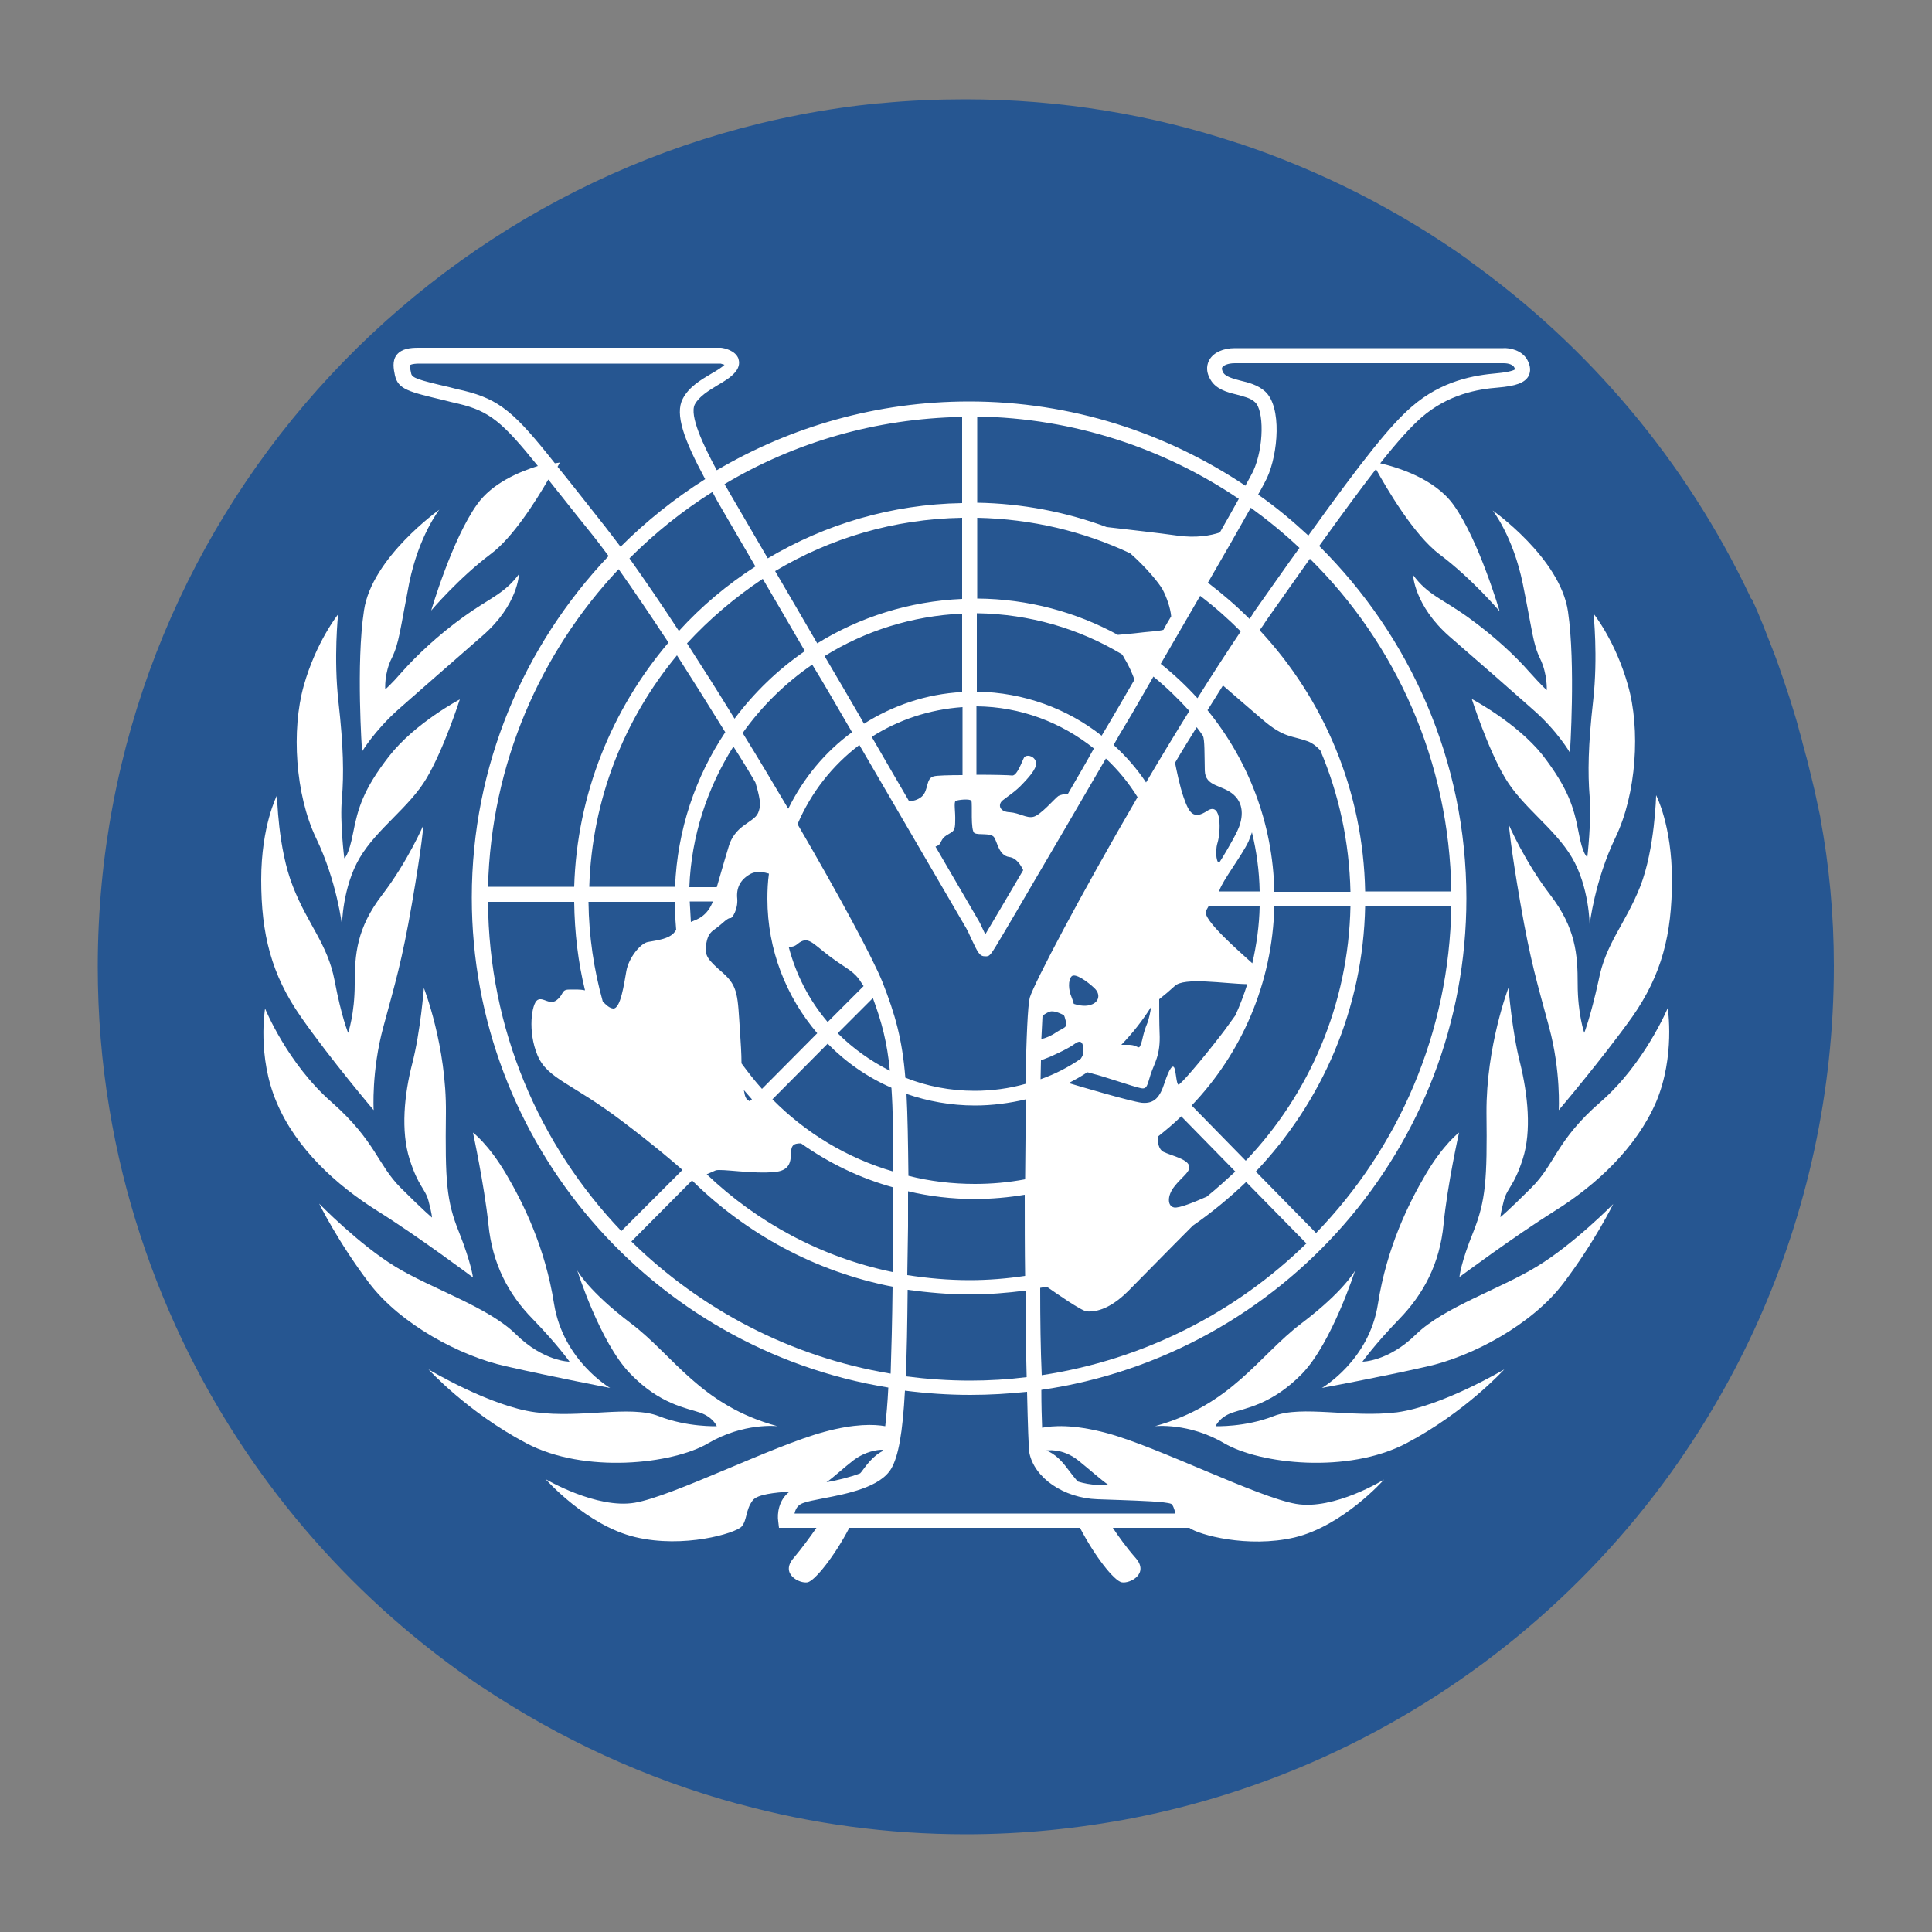
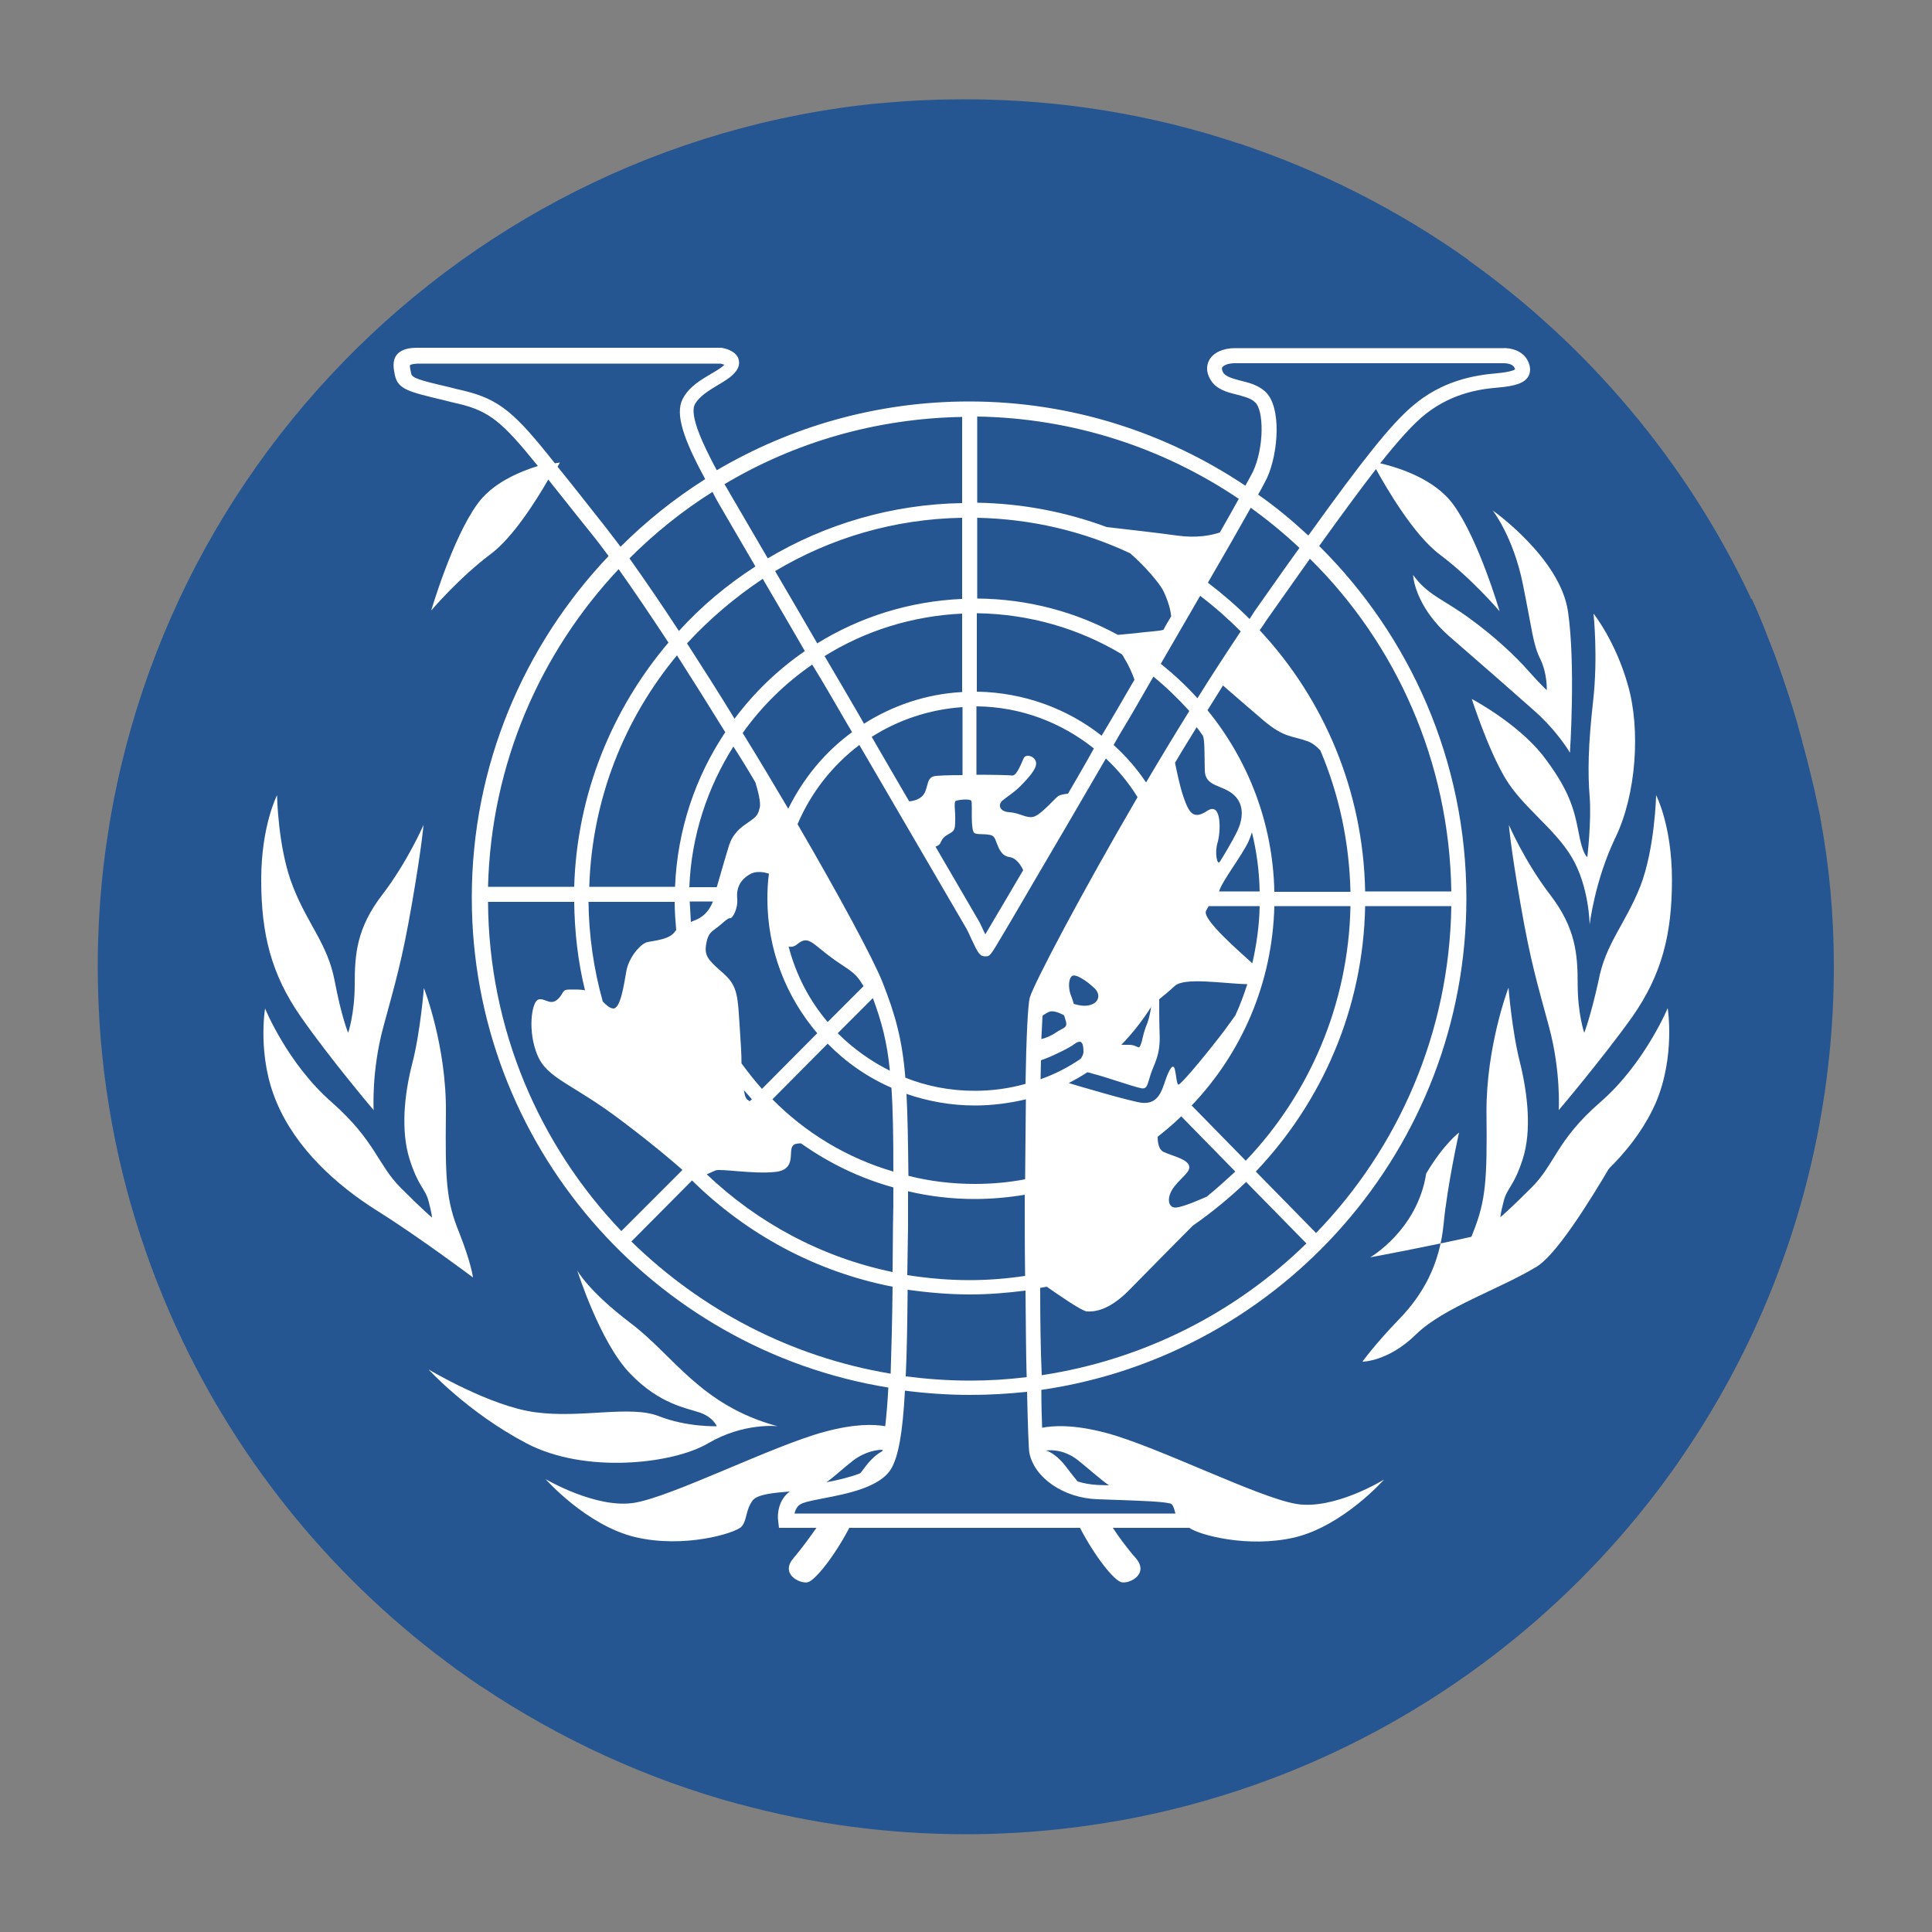
<svg xmlns="http://www.w3.org/2000/svg" id="Layer_1" x="0px" y="0px" viewBox="0 0 500 500" style="enable-background:new 0 0 500 500;" xml:space="preserve">
  <rect x="0" y="0" width="500" height="500" fill="#808080" stroke="none" />
  <style type="text/css"> .st0{fill:#FFFFFF;} .st1{fill:#265691;} .st2{fill:#CB153E;} .st3{fill:#FEFDFD;} .st4{fill:#FCF6F8;} .st5{fill:#9F9F9F;} .st6{fill:#A5A5A5;} .st7{fill:url(#SVGID_1_);} .st8{fill:url(#SVGID_00000047767565245455100920000018423358610406296494_);} .st9{fill:url(#SVGID_00000176040954221239757350000007662725722342642829_);} .st10{fill:url(#SVGID_00000174563389865284011460000002207975294489411989_);} .st11{fill:#FFCD34;} .st12{fill:url(#SVGID_00000037691729253004128170000001451151627998211242_);} .st13{fill:url(#SVGID_00000137099086101289359320000012212775276226454199_);} </style>
  <g>
    <path class="st1" d="M474.6,250c0,32.7-7,63.7-19.5,91.7c-6.2,13.9-13.8,27-22.5,39.2c-22.8,31.8-53.7,57.3-89.7,73.7 c-15.6,7.1-32.3,12.5-49.6,15.9c-14,2.7-28.5,4.2-43.3,4.2c-20.3,0-40-2.7-58.7-7.8c0,0-0.1,0-0.1,0c-24-6.5-46.4-16.9-66.6-30.4 c-0.1,0-0.1-0.1-0.2-0.1c-32-21.6-58.1-51.2-75.5-86c-9.8-19.7-16.9-41-20.6-63.5c-2-12-3-24.2-3-36.7 c0-114.7,86-209.3,196.9-222.9c2-0.2,3.9-0.5,5.9-0.6c0,0,0,0,0,0c7.2-0.7,14.4-1,21.7-1c24.7,0,48.5,4,70.7,11.4c0,0,0.1,0,0.1,0 c21.3,7.1,41.3,17.3,59.2,30c0.1,0.1,0.2,0.1,0.2,0.2c0,0,0.1,0,0.1,0.1c31.1,22.2,56.3,52.1,72.8,86.9c0.1,0.2,0.1,0.3,0.2,0.5 c0,0,0,0.1,0.1,0.1c0,0,0,0.1,0.1,0.1c0,0,0.1,0.1,0.1,0.1c0,0,0,0.1,0.1,0.1c0,0,0,0.1,0,0.1c1,2.1,1.9,4.3,2.8,6.5 c0.9,2.3,1.8,4.6,2.7,6.9c0.9,2.3,1.7,4.7,2.5,7c0.5,1.6,1.1,3.2,1.6,4.8c0.3,1,0.6,1.9,0.9,2.9c0.6,1.9,1.2,3.9,1.7,5.9 c0.3,1,0.6,2,0.8,3c0.4,1.3,0.7,2.7,1.1,4c0.7,2.7,1.3,5.4,2,8.2c0.3,1.4,0.6,2.8,0.9,4.2c0.2,0.8,0.3,1.5,0.5,2.3 c0,0.2,0.1,0.3,0.1,0.5c0,0.1,0,0.2,0,0.2C473.4,223.9,474.6,236.8,474.6,250z" />
    <g>
      <path class="st0" d="M335.4,389.2c-9.9-1.7-35.6-14.7-48.9-18.3c-8.9-2.4-14.2-1.9-16.8-1.4c-0.1-2.6-0.2-5.9-0.2-9.8 c62.1-9,110-62.6,110-127.2c0-35.6-14.6-67.9-38.1-91.2c6.1-8.5,10.9-15,14.7-19.9c2.6,4.7,9.7,17,16.5,22.1 c8.4,6.3,15.5,14.7,15.5,14.7s-5.4-18.5-11.9-27.5c-4.9-6.9-14.7-9.8-19-10.8c4.6-5.8,7.9-9.4,10.6-11.8c7-6.1,14.7-7.4,19.9-7.8 c4.6-0.4,6.9-1.2,7.9-3c0.6-1.2,0.5-2.6-0.3-4.1c-1.4-2.6-4.6-3.2-6.2-3.1h-69.5c-3,0-5.5,1.1-6.6,3c-0.5,0.9-1.2,2.7,0.3,5.2 c1.4,2.4,4.2,3.2,6.7,3.8c1.8,0.5,3.7,0.9,4.8,2c2.3,2,2.4,11.6-0.5,17.9c-0.3,0.6-1,1.9-2,3.7c-20.5-13.7-45-21.8-71.5-21.8 c-23.8,0-46.1,6.5-65.3,17.8c-3.5-6.5-7.1-14.1-5.7-17c1.1-2.1,3.6-3.6,5.9-5c1.7-1,3.4-2,4.5-3.3c1.4-1.6,1.1-2.9,0.9-3.6 c-0.8-2.1-3.6-2.7-4.5-2.8l-78.4,0c-1.9,0-4.2,0.2-5.5,1.8c-1.3,1.6-0.8,3.8-0.5,5.3c0.8,3.7,3.6,4.3,12.8,6.5 c1.1,0.3,2.4,0.6,3.7,0.9c8,1.9,11.4,4.8,20.5,16.1c-4.8,1.5-11.8,4.4-15.7,9.9c-6.5,9-11.9,27.5-11.9,27.5s7.1-8.4,15.5-14.7 c5.6-4.2,11.5-13.5,14.8-19.2c1.1,1.4,2.2,2.8,3.5,4.4c2.3,2.9,4.9,6.2,7.9,9.9c1.3,1.6,2.7,3.5,4.2,5.5 c-21.9,23.1-35.4,54.2-35.4,88.4c0,63.8,46.8,116.9,107.8,126.8c-0.2,4-0.5,7.3-0.8,10c-2.8-0.5-7.9-0.7-15.9,1.5 c-13.3,3.6-39,16.6-48.9,18.3c-9.9,1.7-23.1-6.1-23.1-6.1s10.6,12,23.2,15c12.6,3,25.9-1,27.5-2.7c1.5-1.7,1-4.3,2.9-6.8 c1.2-1.6,5.7-2,9.6-2.3c-2.9,2.1-3.3,5.8-3,7.7l0.2,1.7h9.7c-1.4,2-3.7,5.2-5.9,7.8c-3.6,4.1,1.5,6.7,3.6,6.3 c1.9-0.4,7-6.8,10.8-14.1h59.7c3.8,7.3,8.8,13.7,10.8,14.1c2.1,0.4,7.2-2.2,3.6-6.3c-2.3-2.6-4.6-5.8-5.9-7.8h19.8 c2.4,1.8,15.1,5.3,27.2,2.5c12.6-3,23.2-15,23.2-15S345.3,390.9,335.4,389.2z M279.1,378c3,2.4,5.6,4.8,7.9,6.4c-1,0-2-0.1-3-0.1 c-1.8-0.1-3.5-0.4-5.1-0.9c-0.6-0.7-1.5-1.8-2.7-3.4c-3-4.1-5.5-4.6-5.5-4.6S274.9,374.6,279.1,378z M160.8,318.6 c-21.2-22.2-34.3-52.2-34.5-85.2h22.3c0.1,7.9,1,15.6,2.8,22.9c-1.4-0.3-2.7-0.2-4.1-0.2c-2.1,0-1.3,1.2-3.2,2.7 c-1.9,1.5-3.5-0.9-5,0c-1.5,0.9-2.6,8.1,0,14.3c2.6,6.2,9,7.2,22.1,17.2c8.2,6.2,12.7,10.1,15,12.1c0.1,0.1,0.3,0.3,0.4,0.4 L160.8,318.6z M185.6,129.6c1.3,2.2,4.9,8.5,9.9,17c-7.3,4.7-14,10.3-19.8,16.7c-4.5-6.9-8.9-13.3-12.8-18.8 c6.5-6.5,13.7-12.3,21.5-17.2C184.7,128,185.2,128.8,185.6,129.6z M197.4,149.8c3.3,5.6,7,12,10.9,18.7 c-7,4.8-13.1,10.7-18.2,17.5c-4.1-6.7-8.3-13.3-12.3-19.5C183.6,160.2,190.2,154.6,197.4,149.8z M292.5,143.2 c4,3.5,7.4,7.6,8.4,9.4c1,1.9,2,4.7,2.2,6.9c-0.7,1.2-1.4,2.3-2,3.5c-1.5,0.4-3.6,0.4-7.5,0.9c-1.9,0.2-3.3,0.3-4.3,0.4 c-10.8-5.9-23.2-9.3-36.4-9.4V134C267,134.3,280.4,137.5,292.5,143.2z M312.3,309.7c-3.2,1.4-7.1,3-8.4,2.8c-1.8-0.3-1.9-3,0-5.4 c1.9-2.5,4.4-3.9,3.8-5.5c-0.6-1.7-4.5-2.5-6.6-3.5c-1.2-0.6-1.5-2.3-1.5-3.9c2.1-1.7,4.2-3.4,6.1-5.3l14,14.3 C317.3,305.4,314.9,307.6,312.3,309.7z M193.1,284.2c-0.3-0.4-0.4-1.1-0.6-2.1c0.7,0.8,1.4,1.6,2.1,2.4L194,285 C193.6,284.7,193.2,284.5,193.1,284.2z M290.3,169.3c0.3,0.3,0.5,0.7,0.7,1.1c1.3,2.1,2.1,4.1,2.6,5.5c-2.8,4.8-5.6,9.7-8.5,14.5 c-8.9-7-20.1-11.2-32.3-11.4v-20.3C266.5,158.9,279.3,162.7,290.3,169.3z M191.5,266.8c-0.6-8.9-0.4-11.5-4.4-15 c-4-3.5-4.9-4.5-4.3-7.7c0.6-3.2,1.8-3.1,3.7-4.8c1.9-1.7,2.2-1.7,2.6-1.7c0.4,0,1.9-2.2,1.7-5c-0.3-2.8,0.8-4.9,3.2-6.3 c1.8-1.1,4-0.5,5-0.2c-0.3,2.1-0.4,4.3-0.4,6.5c0,13.3,4.9,25.4,12.9,34.8l-14.3,14.4c-1.9-2.1-3.6-4.3-5.3-6.6 C191.9,272.7,191.7,269.8,191.5,266.8z M204.1,245c0.7,0.1,1.5,0,2.3-0.7c2.7-2.2,3.7-0.3,8.2,3.1c4.5,3.4,6.4,3.8,8.3,6.9 c0.2,0.3,0.4,0.6,0.6,0.9l-9.3,9.3C209.5,259,206,252.3,204.1,245z M225.9,258.3c2.3,6.2,3.7,11.5,4.4,18.8 c-5-2.5-9.6-5.8-13.5-9.7L225.9,258.3z M228.4,254.2c-2.5-6.2-11.1-22.2-22-40.9c3.5-8.2,9-15.2,16-20.5 c13.8,23.7,27.2,46.6,27.7,47.5c0.4,0.7,0.8,1.6,1.2,2.5c1.8,3.8,2.2,4.7,3.7,4.7c1.2,0,1.2,0,4.7-5.9c1.9-3.2,4.6-7.8,7.8-13.3 c5.3-9,11.9-20.3,18.7-32c3.2,3,5.9,6.3,8.2,10c-14.7,25.2-26.8,48.2-27.9,51.9c-0.5,1.9-0.9,10.5-1.1,22.3 c-4.2,1.2-8.7,1.8-13.2,1.8c-6.3,0-12.4-1.2-17.9-3.4C233.5,269,231.7,262.6,228.4,254.2z M247.3,207.3c0.5-0.3,3.8-0.7,4.1,0 c0.3,0.7-0.3,7.7,0.8,8.3c1,0.6,4.1-0.1,5,1s1.2,4.8,4,5.2c1.8,0.2,3,2.1,3.6,3.4c-4.4,7.5-7.9,13.4-9.8,16.6 c-0.1-0.2-0.2-0.4-0.3-0.6c-0.5-1-0.9-2-1.3-2.7c-0.3-0.5-4.3-7.4-11.3-19.4c0.6-0.2,1.1-0.5,1.3-1c0.6-1.3,1-1.6,2.2-2.3 c1.2-0.7,1.6-0.9,1.6-3.3C247.3,210.1,246.8,207.7,247.3,207.3z M276.4,205.4c-1,0.1-2,0.3-2.5,0.6c-0.9,0.6-4.6,5-6.5,5.4 c-1.8,0.4-3.5-1-6.1-1.2c-2.6-0.1-3.1-1.9-1.9-3c1.2-1,3.4-2.3,5.4-4.5c2.1-2.2,3.9-4.4,3.2-5.8c-0.6-1.4-2.5-1.7-3-0.8 c-0.5,0.9-1.8,4.8-3.1,4.6c-0.6-0.1-4.8-0.2-9.2-0.2v-17.7c11.5,0.1,22,4.2,30.4,10.9C280.9,197.7,278.6,201.6,276.4,205.4z M249,200.6c-3.5,0-6.5,0.1-7.3,0.3c-2.2,0.5-1.3,3.7-3.2,5.3c-1.1,0.9-2.3,1.1-3.2,1.2c-2.9-5-6.2-10.6-9.7-16.7 c6.9-4.4,14.9-7.1,23.5-7.7V200.6z M298.5,175.1c3.3,2.7,6.4,5.7,9.3,8.9c-3.8,6.1-7.6,12.4-11.2,18.5c-2.4-3.6-5.2-6.8-8.4-9.7 c1-1.8,2-3.5,3.1-5.3C293,184.7,295.5,180.3,298.5,175.1z M315.8,268.1c-5.5,7.1-10.3,12.6-10.8,12.6c-0.5,0-0.6-2.7-1-4.1 c-0.4-1.4-1.4-0.1-2.6,3.6c-1.2,3.7-2.6,5.5-5.9,5.2c-3.1-0.4-16.6-4.4-18.9-5.1c1.7-0.9,3.3-1.8,4.8-2.8c0.5,0.1,1,0.2,1.5,0.4 c2.6,0.6,10.6,3.4,12.3,3.7c1.7,0.4,1.7-0.8,2.6-3.6c0.9-2.8,2.6-4.9,2.3-10.7c-0.1-2.6-0.1-5.9-0.1-8.7c1.4-1.1,2.8-2.3,4-3.4 c2.4-2.4,12.9-0.6,18.8-0.5c-0.9,2.8-1.9,5.5-3.1,8.1C318.5,264.4,317.3,266.2,315.8,268.1z M275.7,263.8c0.8,2.3-0.3,2-2.4,3.4 c-1.3,0.9-2.8,1.5-3.8,1.7c0.1-2.4,0.2-4.4,0.3-6c0.6-0.5,1.3-0.9,1.9-1.1c0.9-0.3,2.4,0.3,3.6,0.9 C275.5,263,275.6,263.4,275.7,263.8z M297.9,260.6c-0.2,1.4-0.5,2.8-0.9,4c-1.3,3.1-1.2,4.3-1.8,5.8c-0.6,1.5-0.6-0.1-3.4,0 c-0.6,0-1.1,0-1.6,0C293.1,267.4,295.7,264.1,297.9,260.6z M277.9,259.8c-0.2-0.7-0.4-1.3-0.6-1.8c-0.8-1.8-0.9-4.3,0-5.3 c0.9-1,4.1,1.3,5.9,3c1.8,1.7,1.1,3.7-0.8,4.3C281.1,260.5,279.5,260.3,277.9,259.8z M315.1,218.1c0.8-2.6,1.2-10.7-2.6-8.3 c-3.7,2.5-4.8,0.5-6.2-3.5c-1-2.9-1.8-6.9-2.2-8.9c1.8-3.1,3.7-6.1,5.6-9.2c0.6,0.8,1.3,1.7,1.6,2.2c0.5,1,0.4,4.8,0.5,9 c0.1,4.3,4.5,3.6,7.5,6.3c3,2.7,2.2,6.7,0.9,9.4c-1.3,2.7-3.9,7-4.5,7.9C315,224.1,314.3,220.7,315.1,218.1z M269.4,274.4 c1-0.4,2.2-0.8,3-1.2c1.7-0.8,4-1.8,5.8-3.1c1.8-1.3,2.2,0.1,2.2,2.1c0,0.6-0.3,1.2-0.7,1.8c-3.2,2.2-6.7,4-10.4,5.3 C269.3,277.6,269.4,275.9,269.4,274.4z M324.1,249.3c-3.4-3.1-12.9-11.3-12-13.5c0.2-0.5,0.5-0.9,0.7-1.3H326 C325.9,239.5,325.2,244.5,324.1,249.3z M315.5,230.7c0-0.1,0.1-0.2,0.1-0.3c0.8-2.5,5.8-9,7.5-12.6c0.3-0.7,0.6-1.5,0.9-2.4 c1.2,4.9,1.9,10,2,15.3H315.5z M309.9,180.7c-2.9-3.2-6.1-6.2-9.5-8.9c3.2-5.5,6.7-11.6,10.2-17.6c3.7,2.8,7.2,5.9,10.5,9.2 C317.5,168.8,313.7,174.6,309.9,180.7z M249,179.1c-9.3,0.5-18,3.5-25.4,8.2c-0.3-0.5-0.6-1.1-0.9-1.6c-3.1-5.3-6.2-10.7-9.3-15.9 c10.4-6.5,22.6-10.4,35.6-11V179.1z M219.4,187.6c0.4,0.6,0.7,1.2,1.1,1.9c-7,5.1-12.6,11.9-16.5,19.8c-3.8-6.4-7.7-13-11.8-19.6 c4.9-6.9,11-12.9,18-17.7C213.3,177,216.3,182.3,219.4,187.6z M195.5,202.5c0.6,2,1.5,5.2,1.1,6.6c-0.5,2.1-0.9,2.3-3.9,4.4 c-3,2.1-3.7,4.4-4,5.2c-0.2,0.6-2.1,7-3.2,10.9h-7.1c0.5-13.3,4.7-25.8,11.4-36.4C191.8,196.3,193.7,199.4,195.5,202.5z M184.5,233.3c-0.7,1.8-1.7,3.1-3,4c-0.7,0.5-1.7,0.9-2.7,1.3c-0.1-1.8-0.2-3.5-0.3-5.3H184.5z M199.9,284.5l14.3-14.4 c4.7,4.8,10.3,8.7,16.5,11.4c0.4,5.7,0.5,12.6,0.5,21.7C219.2,299.7,208.5,293.2,199.9,284.5z M234.6,283.1c5.5,1.9,11.5,3,17.7,3 c4.5,0,9-0.6,13.2-1.6c-0.1,6.3-0.1,13.4-0.2,20.7c-4.2,0.8-8.6,1.2-13,1.2c-5.9,0-11.7-0.7-17.2-2.1 C235,295.6,234.9,288.8,234.6,283.1z M308.4,286.1c12.9-13.5,20.9-31.6,21.4-51.6h19.7c-0.5,25.5-10.7,48.7-27.1,65.9L308.4,286.1 z M329.8,230.7c-0.4-17.8-6.8-34-17.3-46.9c1.4-2.2,2.7-4.3,4-6.4c2.1,1.8,6.2,5.4,10.2,8.8c5.7,4.9,7.6,4.1,11.9,5.7 c1,0.4,2.1,1.2,3.1,2.3c4.8,11.3,7.5,23.6,7.8,36.6H329.8z M323.4,160.2c-3.4-3.4-7-6.5-10.8-9.4c4.3-7.4,8.3-14.4,11.1-19.4 c4.4,3.2,8.7,6.7,12.6,10.4c-3.5,4.8-7.3,10.3-11.7,16.5C324.2,158.9,323.8,159.6,323.4,160.2z M249,155 c-13.7,0.6-26.5,4.7-37.5,11.5c-3.9-6.7-7.6-13.1-10.9-18.7c14.2-8.5,30.7-13.5,48.4-13.8V155z M187.7,189.5 c-7.7,11.5-12.4,25.2-13,40h-22.2c0.7-22.7,9.1-43.5,22.7-59.9C179.3,176,183.5,182.7,187.7,189.5z M174.6,233.3 c0,2.5,0.2,5,0.4,7.4c-0.1,0.1-0.3,0.3-0.4,0.5c-1.4,1.9-5,2.2-7,2.6c-1.9,0.4-4.9,4.1-5.5,7.5c-0.6,3.4-1.5,9.8-3.4,9.7 c-1-0.1-1.8-0.9-2.7-1.8c-2.3-8.2-3.6-16.9-3.7-25.8H174.6z M185.2,302.9c1.4-0.5,9.7,1,15.4,0.4c5.7-0.6,3.3-5.4,4.6-6.8 c0.4-0.5,1.2-0.6,2.1-0.6c7.2,5.1,15.2,9,23.9,11.4c0,3.1,0,6.4-0.1,10.1c0,4.2-0.1,8.1-0.1,11.8c-18.4-3.8-35-12.8-48.1-25.3 C183.9,303.5,184.7,303.1,185.2,302.9z M235,317.4c0-3.2,0-6.3,0-9.1c5.5,1.3,11.3,2,17.2,2c4.4,0,8.8-0.4,13-1.1 c0,7,0,14.1,0.1,21c-4.7,0.7-9.5,1.1-14.4,1.1c-5.5,0-10.9-0.5-16.1-1.3C234.9,326,234.9,321.8,235,317.4z M251,335 c4.9,0,9.7-0.4,14.4-1c0.1,8.2,0.1,15.9,0.3,22.4c-4.8,0.6-9.7,0.9-14.6,0.9c-5.7,0-11.2-0.4-16.7-1.1c0.3-6,0.4-13.4,0.5-22.4 C240.1,334.5,245.5,335,251,335z M269.2,333.3c0.6-0.1,1.1-0.2,1.7-0.3c2.6,1.8,9,6.3,10.4,6.4c1.7,0.1,5.5-0.1,10.7-5.3 c2.7-2.7,10.2-10.4,16.7-16.9c4.9-3.4,9.5-7.2,13.8-11.3l15.6,15.9c-18.3,17.9-42.1,30.1-68.5,34.1 C269.3,349.3,269.2,341.6,269.2,333.3z M340.6,319.1l-15.6-15.9c17.1-18,27.8-42.1,28.3-68.7h22.3 C375.1,267.3,361.9,297.1,340.6,319.1z M375.6,230.7h-22.3c-0.5-26.1-10.7-49.8-27.3-67.6c0.6-0.8,1.2-1.7,1.7-2.5 c4.2-6,8-11.3,11.3-16C361.3,166.6,375.1,197.1,375.6,230.7z M327.9,123.7c2.9-6.3,3.9-18.4-0.5-22.4c-1.9-1.7-4.3-2.3-6.4-2.8 c-1.9-0.5-3.7-1-4.4-2c-0.2-0.4-0.5-1-0.3-1.4c0.3-0.5,1.4-1.1,3.3-1.1l69.6,0c0.5,0,2.2,0.1,2.7,1.1c0.1,0.2,0.2,0.4,0.2,0.5 c-0.3,0.2-1.4,0.7-4.7,1c-5.7,0.5-14.2,1.8-22.1,8.7c-5.4,4.7-12.2,13.1-26.7,33.3c-4.1-3.8-8.4-7.4-13-10.6 C326.8,125.9,327.6,124.3,327.9,123.7z M315.7,137.8c-2.4,0.8-6.1,1.5-11.1,0.8c-4.9-0.7-12.3-1.5-18.2-2.2 c-10.5-3.9-21.8-6.1-33.5-6.3v-22.3c25,0.4,48.3,8.2,67.7,21.3C319.2,131.6,317.6,134.5,315.7,137.8z M249,107.9v22.3 c-18.3,0.3-35.5,5.5-50.3,14.3c-4.9-8.4-8.5-14.6-9.8-16.8c-0.4-0.7-0.9-1.6-1.4-2.4C205.6,114.5,226.6,108.3,249,107.9z M148.8,126.4c-1.6-2-3.1-3.9-4.5-5.6c0.4-0.7,0.6-1.1,0.6-1.1s-0.5,0.1-1.3,0.2c-10.3-13-14.2-16.5-23.6-18.8 c-1.4-0.3-2.6-0.6-3.7-0.9c-8.2-1.9-9.7-2.4-9.9-3.6c-0.1-0.4-0.4-1.8-0.3-2.1c0,0,0.4-0.4,2.5-0.4h77.9c0.3,0.1,0.7,0.2,1,0.3 c-0.7,0.7-2,1.5-3.4,2.3c-2.7,1.6-5.8,3.4-7.4,6.5c-2.1,4,0.3,10.6,5.8,20.8c-7.9,5-15.3,10.9-21.9,17.5c-1.4-1.8-2.7-3.5-3.9-5.1 C153.7,132.6,151.1,129.3,148.8,126.4z M173,166.3c-14.6,17.2-23.7,39.2-24.4,63.2h-22.3c0.8-31.8,13.5-60.6,33.8-82.2 C164,152.8,168.4,159.3,173,166.3z M163.4,321.3l15.7-15.8c14,13.8,31.9,23.6,51.9,27.5c-0.1,9-0.3,16.4-0.5,22.5 C204.6,351.2,181.4,338.9,163.4,321.3z M228.4,375.2c0,0.1-0.1,0.3-0.1,0.4c-1,0.5-2.7,1.7-4.6,4.3c-0.4,0.5-0.7,1-1.1,1.4 c-2.6,1-5.9,1.8-8.7,2.3c2.1-1.5,4.4-3.7,7-5.7C224,375.6,227,375.2,228.4,375.2z M205.6,391.8c0.2-1,0.7-2.3,2.2-2.8 c1-0.4,3-0.8,5.1-1.2c6.3-1.2,15-2.9,17.8-7.8c1.8-3.2,2.9-9,3.5-20.1c5.5,0.7,11.2,1.1,16.9,1.1c5,0,9.9-0.3,14.7-0.8 c0.2,8.7,0.4,14.7,0.6,15.8c1.3,6.5,8.9,11.7,17.6,12c1.9,0.1,3.9,0.1,5.8,0.2c5.3,0.2,11.9,0.4,13.3,1c0.4,0.2,0.8,1.2,1.1,2.5 H205.6z" />
-       <path class="st0" d="M329.6,366.5c-7.4,2.9-15,2.6-15,2.6s0.9-2.3,4.3-3.5c3.4-1.2,10.3-2.1,18.1-10.1c7.7-8,13.7-26.7,13.7-26.7 s-2.8,5.3-13.9,13.7c-11.1,8.4-18,21.1-37.9,26.6c0,0,8.7-1,17.9,4.4c9.2,5.4,32,8,47.2,0c15.2-8,25.3-19.1,25.3-19.1 s-16,9.5-27.7,11.1C349.7,367,336.9,363.6,329.6,366.5z" />
-       <path class="st0" d="M397.7,327.8c-9.5,5.8-24,10.5-31.2,17.5c-7.2,7.1-13.9,7.1-13.9,7.1s3.2-4.5,9.5-11 c6.3-6.5,10.5-14.3,11.5-24.6c1-10.3,4-23.7,4-23.7s-4,3-8.5,10.6c-4.5,7.6-10.2,19.1-12.5,33.8c-2.3,14.7-14.5,21.7-14.5,21.7 s15.1-2.8,27-5.5c11.9-2.6,27.4-10.9,35.5-21.6c8.1-10.7,12.9-20.5,12.9-20.5S407.3,322,397.7,327.8z" />
+       <path class="st0" d="M397.7,327.8c-9.5,5.8-24,10.5-31.2,17.5c-7.2,7.1-13.9,7.1-13.9,7.1s3.2-4.5,9.5-11 c6.3-6.5,10.5-14.3,11.5-24.6c1-10.3,4-23.7,4-23.7s-4,3-8.5,10.6c-2.3,14.7-14.5,21.7-14.5,21.7 s15.1-2.8,27-5.5c11.9-2.6,27.4-10.9,35.5-21.6c8.1-10.7,12.9-20.5,12.9-20.5S407.3,322,397.7,327.8z" />
      <path class="st0" d="M414.2,285.2c-11.4,9.9-11.7,16-17.8,22.1s-8.1,7.7-8.1,7.7s0-0.9,0.9-4.3c0.9-3.4,2.6-3.6,4.9-10.8 s1.3-16.6-0.7-24.8c-2.1-8.1-3-19.5-3-19.5s-5.8,15.1-5.7,32.4c0.2,17.4-0.2,22.7-3.4,30.8c-3.3,8.1-3.6,11.7-3.6,11.7 s14.1-10.5,24.8-17.2c10.7-6.7,21-16.3,26.1-28.1c5-11.9,3-24.3,3-24.3S425.6,275.3,414.2,285.2z" />
      <path class="st0" d="M410,267.3c0,0-1.7-4.9-1.7-12.6c0-7.7-0.5-14.5-7.1-23.1c-6.6-8.6-10.7-18.1-10.7-18.1s0.4,5.5,3,20.4 c2.6,15,4.3,20.4,7.4,31.9c3.1,11.5,2.5,21.5,2.5,21.5s11.2-13.2,19-24.1c7.7-11,10.3-21.4,10.3-35.5s-4.1-21.9-4.1-21.9 s-0.3,13.8-4.1,23.6c-3.9,9.8-9,14.8-10.8,24.4C411.6,263.3,410,267.3,410,267.3z" />
      <path class="st0" d="M380.9,180.9c0,0,4.1,12.8,8.6,20.4c4.5,7.6,12.8,13,17.3,20.6c4.5,7.6,4.6,17.4,4.6,17.4s1.3-11.4,6.7-22.6 c5.4-11.2,6.5-28,3.2-39.4c-3.2-11.4-8.9-18.5-8.9-18.5s1.2,11.1-0.1,22.6c-1.3,11.5-1.4,18.7-0.9,24.8c0.5,6.1-0.6,15.6-0.6,15.6 s-1.2-0.4-2.3-6.6c-1.2-6.2-2.6-11.1-9.3-19.8C392.5,187,380.9,180.9,380.9,180.9z" />
      <path class="st0" d="M386.3,132.1c0,0,5.3,6.7,7.8,19c2.5,12.3,2.6,15.5,4.5,19.4c1.9,3.9,1.7,8.1,1.7,8.1s-1.1-0.9-4.6-4.8 c-3.4-3.9-8.9-9.1-15.7-14c-6.8-4.9-10.5-5.8-14.3-11c0,0,0.3,7.9,9.4,15.9c9.2,8,15.4,13.4,21.7,19c6.3,5.5,9.5,11.1,9.5,11.1 s1.5-22.8-0.5-36.5C403.8,144.4,386.3,132.1,386.3,132.1z" />
      <path class="st0" d="M183.3,373.5c9.2-5.4,17.9-4.4,17.9-4.4c-19.9-5.4-26.8-18.2-37.9-26.6c-11.1-8.4-13.9-13.7-13.9-13.7 s5.9,18.7,13.7,26.7c7.7,8,14.7,8.9,18.1,10.1c3.4,1.2,4.3,3.5,4.3,3.5s-7.6,0.3-15-2.6c-7.4-2.9-20.1,0.6-31.9-1 c-11.7-1.5-27.7-11.1-27.7-11.1s10.1,11.1,25.3,19.1C151.3,381.5,174.2,378.9,183.3,373.5z" />
-       <path class="st0" d="M157.9,359.2c0,0-12.1-7-14.5-21.7c-2.3-14.7-8-26.2-12.5-33.8c-4.5-7.6-8.5-10.6-8.5-10.6s2.9,13.4,4,23.7 c1,10.3,5.2,18.2,11.5,24.6c6.3,6.5,9.5,11,9.5,11s-6.7,0-13.9-7.1c-7.2-7.1-21.7-11.7-31.2-17.5c-9.5-5.8-19.7-16.3-19.7-16.3 s4.8,9.8,12.9,20.5c8.1,10.7,23.6,19,35.5,21.6C142.8,356.3,157.9,359.2,157.9,359.2z" />
      <path class="st0" d="M122.4,330.6c0,0-0.4-3.6-3.6-11.7c-3.3-8.1-3.6-13.4-3.4-30.8c0.2-17.4-5.7-32.4-5.7-32.4s-0.9,11.4-3,19.5 c-2.1,8.1-3,17.5-0.7,24.8c2.3,7.2,4,7.5,4.9,10.8c0.9,3.4,0.9,4.3,0.9,4.3s-2.1-1.7-8.1-7.7s-6.5-12.1-17.8-22.1 C74.4,275.3,68.6,261,68.6,261s-2.1,12.4,3,24.3c5,11.9,15.4,21.4,26.1,28.1S122.4,330.6,122.4,330.6z" />
      <path class="st0" d="M96.7,287.3c0,0-0.6-10.1,2.5-21.5c3.1-11.5,4.8-16.9,7.4-31.9c2.6-15,3-20.4,3-20.4s-4.1,9.5-10.7,18.1 c-6.6,8.6-7.1,15.4-7.1,23.1c0,7.7-1.7,12.6-1.7,12.6s-1.7-4-3.5-13.5c-1.8-9.5-7-14.6-10.8-24.4c-3.9-9.8-4.1-23.6-4.1-23.6 s-4.1,7.9-4.1,21.9s2.6,24.5,10.3,35.5C85.5,274.1,96.7,287.3,96.7,287.3z" />
-       <path class="st0" d="M88.5,239.4c0,0,0.1-9.8,4.6-17.4c4.5-7.6,12.8-13,17.3-20.6c4.5-7.6,8.6-20.4,8.6-20.4s-11.6,6.1-18.3,14.7 c-6.7,8.6-8.1,13.6-9.3,19.8c-1.2,6.2-2.3,6.6-2.3,6.6s-1.2-9.5-0.6-15.6c0.5-6.1,0.4-13.3-0.9-24.8S87.5,159,87.5,159 s-5.7,7.1-8.9,18.5s-2.2,28.1,3.2,39.4C87.2,228.1,88.5,239.4,88.5,239.4z" />
-       <path class="st0" d="M103.2,183.5c6.3-5.5,12.5-11,21.7-19c9.2-8,9.4-15.9,9.4-15.9c-3.8,5.1-7.5,6.1-14.3,11 c-6.8,4.9-12.3,10.2-15.7,14c-3.4,3.9-4.6,4.8-4.6,4.8s-0.3-4.2,1.7-8.1c1.9-3.9,2.1-7.1,4.5-19.4c2.5-12.3,7.8-19,7.8-19 s-17.5,12.4-19.5,26.1c-2.1,13.7-0.5,36.5-0.5,36.5S96.9,189.1,103.2,183.5z" />
    </g>
  </g>
</svg>